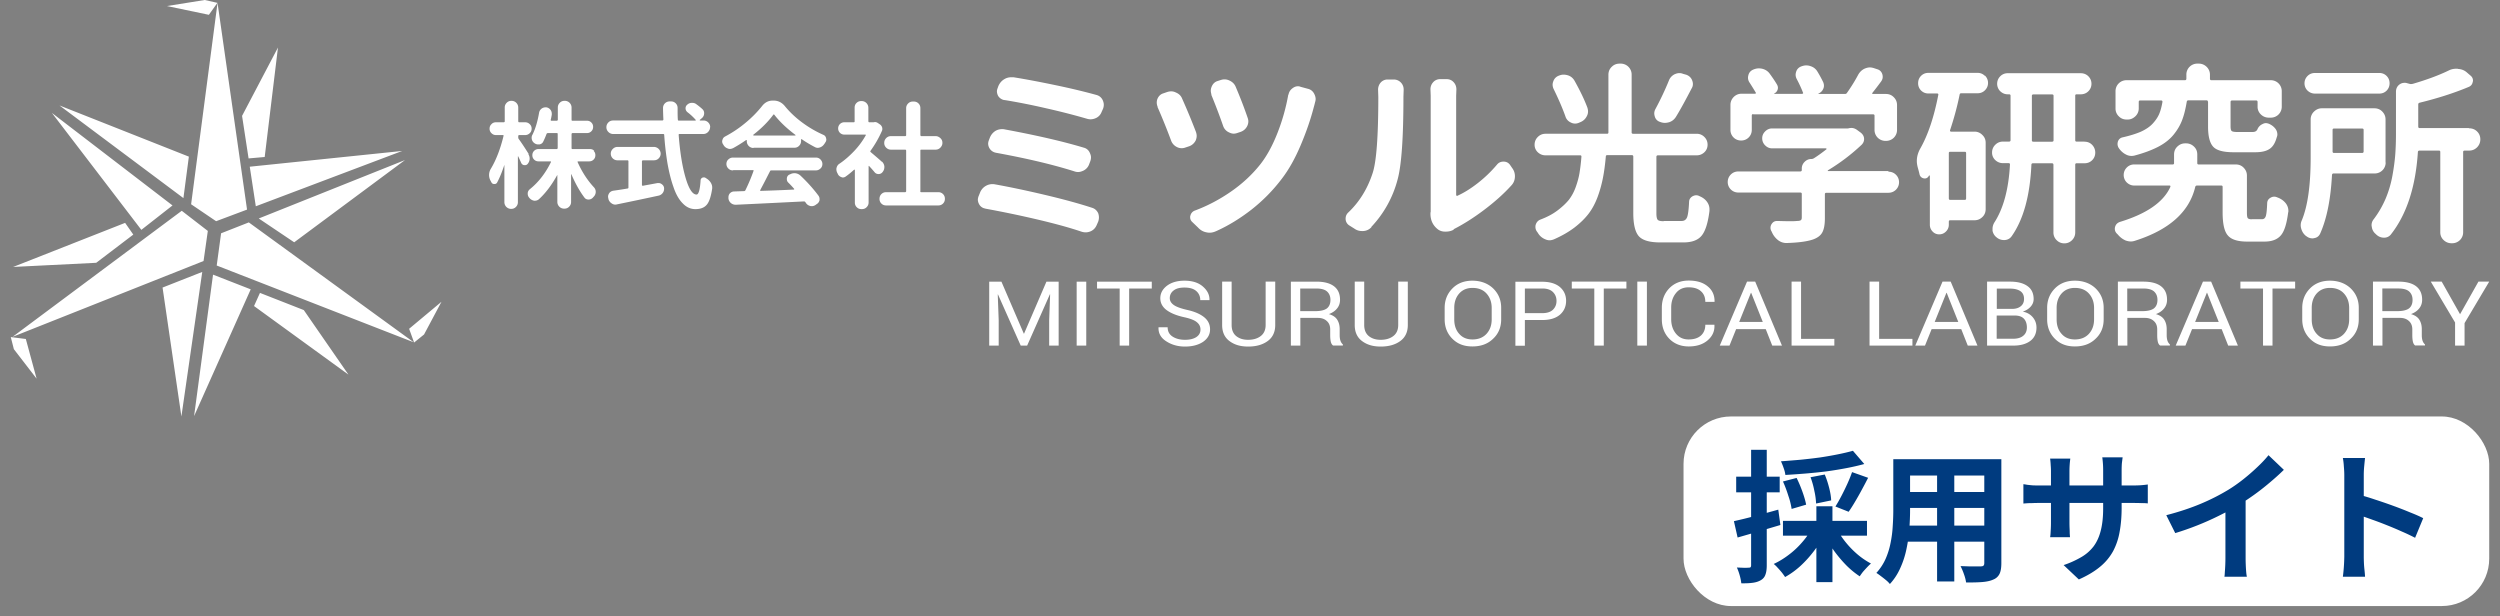
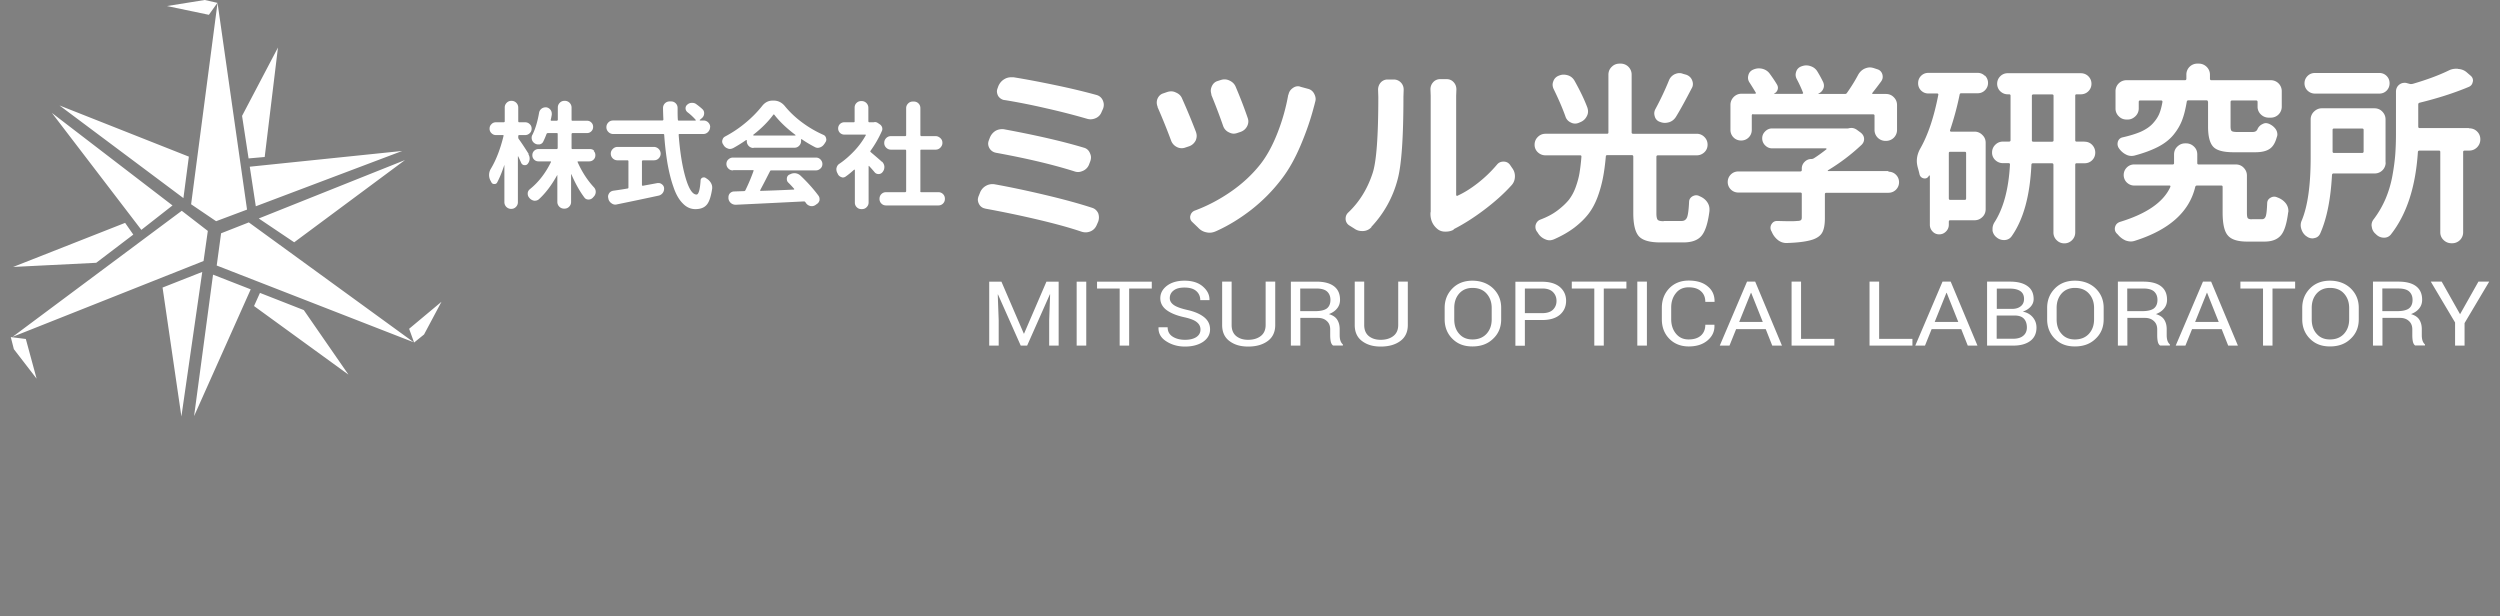
<svg xmlns="http://www.w3.org/2000/svg" width="211" height="52" fill="none">
  <rect width="100%" height="100%" fill="#808080" stroke="none" />
  <path d="M11.93 19.4L4.38 9.53l10.18 7.81-2.63 2.06zM1.06 28.43l16.12-6.4.36-2.54-2.2-1.7L1.06 28.43zm12.66-4.16l1.59 10.88 1.76-12.2-3.35 1.32zm-3.16-5.46l-9.45 3.72 7.01-.35 3.13-2.38-.69-.99zm-8.38 9.8l.91 3.35-1.92-2.49-.26-1.02 1.27.16zm32-15.1l-9.35 6.94-2.99-2.01 12.34-4.93zm-15.89 8.9l16.63 6.48L21 18.77l-2.34.92-.37 2.72zm-1.91 12.71l4.78-10.7-3.18-1.24-1.6 11.94zm9.26-8.95l3.77 5.45-7.97-5.79.5-1.11 3.7 1.45zm8.89 1.58l2.73-2.28-1.47 2.76-.84.68-.42-1.16zM5.02 8.9l10.46 7.82.46-3.5L5.02 8.9zM18.36.24l-2.23 17 2.11 1.43 2.61-.98L18.36.24zm2.72 13.83l12.87-1.33-12.36 4.67-.51-3.34zm-.1-.7l-.55-3.59 3.03-5.77-1.12 9.24-1.36.12zM17.63 1.25L14.09.51 17.28 0l1.07.24-.72 1.01zm26.96 11.76c.07.11.11.23.11.36v.06c-.01.15-.07.29-.17.41a.29.29 0 01-.23.1h-.06a.325.325 0 01-.25-.19c-.08-.18-.16-.37-.26-.56h-.01c-.01 0-.01 0-.01.02v3.86c0 .16-.06.29-.17.4-.11.11-.24.16-.4.16a.567.567 0 01-.57-.56v-3.16c-.19.58-.39 1.08-.61 1.49a.23.23 0 01-.22.13h-.04c-.11 0-.19-.06-.24-.17-.03-.05-.05-.1-.08-.15a1.006 1.006 0 01.05-.97c.45-.75.8-1.67 1.07-2.77v-.05a.076.076 0 00-.05-.02h-.59c-.15 0-.27-.05-.38-.16a.507.507 0 01-.16-.38c0-.15.05-.28.16-.38.1-.11.23-.16.38-.16h.67s.07-.02.07-.07V9.07c0-.16.06-.29.17-.4.11-.11.24-.16.4-.16a.567.567 0 01.57.56v1.18s.02.07.07.07h.51c.15 0 .28.05.39.16.11.1.16.23.16.38s-.05.28-.16.38c-.1.1-.23.16-.39.16h-.51s-.07.02-.07.07v.14s.01.09.04.12c.2.27.49.7.85 1.28m5.47-.28c.1.1.15.22.15.37s-.05.27-.15.37c-.1.1-.23.15-.37.15h-.94s-.03 0-.04.02c0 .02-.01.03 0 .04.37.83.83 1.54 1.38 2.13.1.11.15.24.15.38s-.05.28-.15.39c-.03.03-.05.05-.08.09-.1.11-.23.17-.37.17h-.02c-.13 0-.25-.05-.33-.16-.4-.53-.77-1.19-1.11-1.98h-.02v2.35c0 .16-.06.29-.17.4-.11.11-.24.16-.4.16h-.02a.567.567 0 01-.57-.56v-2.26s0-.01-.01-.01c0 0-.01 0-.01.01-.46.83-.97 1.51-1.54 2.03-.1.08-.21.12-.33.12h-.07a.685.685 0 01-.38-.21c-.01-.02-.03-.03-.04-.05a.49.49 0 01-.12-.32v-.06c.01-.14.08-.25.19-.34.72-.58 1.31-1.34 1.77-2.28v-.04c0-.02-.02-.02-.04-.02h-1.01c-.15 0-.27-.05-.37-.15-.1-.1-.15-.22-.15-.37s.05-.27.15-.37c.1-.1.23-.15.37-.15H47s.07-.03.07-.08v-1.19c0-.05-.02-.08-.07-.08h-.77s-.08.02-.1.07c-.09.24-.18.45-.28.65-.06.13-.17.21-.32.24h-.11c-.1 0-.2-.03-.29-.09a.552.552 0 01-.24-.32c-.01-.05-.02-.1-.02-.15 0-.09.02-.18.07-.26.24-.48.43-1.1.56-1.86a.547.547 0 01.52-.45h.1a.539.539 0 01.45.52v.11c-.03.15-.05.29-.09.42 0 .05.01.08.06.08h.47s.07-.03.07-.08V9.07c0-.16.06-.29.17-.4.11-.11.24-.16.4-.16h.02a.567.567 0 01.57.56v1.04c0 .05.02.08.07.08h1.24c.14 0 .26.05.36.15.1.1.15.22.15.37s-.05.27-.15.37c-.1.1-.22.15-.36.15h-1.24s-.07.03-.07.08v1.19c0 .05.02.08.07.08h1.48c.15 0 .27.05.37.15m9.77-1.99c0 .15-.06.28-.17.4-.11.11-.24.17-.4.17h-2.01c-.05 0-.07.02-.07.07.11 1.45.3 2.65.58 3.61.28.96.59 1.43.93 1.43.17 0 .29-.4.34-1.19 0-.11.06-.19.16-.24.04-.01.09-.02.12-.02.06 0 .11.02.17.06l.09.06c.15.1.26.22.34.36.06.11.1.23.1.35v.11c-.1.67-.25 1.13-.46 1.37-.21.25-.53.37-.96.37-.4 0-.76-.16-1.07-.49-.32-.32-.58-.78-.78-1.38-.21-.59-.37-1.25-.5-1.97-.12-.72-.22-1.53-.28-2.43 0-.04-.03-.07-.08-.07h-4.23a.56.56 0 01-.4-.17.544.544 0 01-.17-.4c0-.17.06-.3.17-.41.11-.11.24-.16.4-.16h4.17s.07-.03.07-.08c-.02-.44-.03-.77-.03-.98a.55.55 0 01.56-.55h.12c.15 0 .28.05.39.16.11.11.16.24.16.4v.11c0 .31 0 .6.02.87 0 .05.03.08.08.08h1.39s.03 0 .04-.02v-.04a4.76 4.76 0 00-.71-.66c-.1-.09-.15-.2-.15-.32s.05-.23.15-.31c.11-.1.24-.15.39-.15h.02c.14 0 .26.04.37.13.18.13.34.26.48.39.11.1.16.21.16.35 0 .17-.06.3-.18.41l-.19.16v.03c0 .01.01.02.02.02h.29c.15 0 .29.05.4.16.11.11.17.24.17.4l-.01.01zm-5.68 2.79s-.07.03-.07.08v2.01s.02.06.07.06c.42-.08.83-.15 1.24-.23h.1c.1 0 .18.03.27.1.11.08.18.19.19.33v.05a.589.589 0 01-.46.58c-.97.21-2.15.46-3.52.74-.04.01-.09.02-.13.02a.52.52 0 01-.31-.1.647.647 0 01-.27-.34l-.02-.1s-.02-.09-.02-.13c0-.1.03-.18.08-.27.08-.13.2-.2.34-.23.49-.07.9-.13 1.22-.19.05 0 .08-.03.08-.09v-2.21c0-.05-.03-.08-.08-.08h-.84a.55.55 0 01-.4-.16.544.544 0 01-.17-.4c0-.16.06-.29.17-.4.11-.11.24-.17.4-.17h3.07a.578.578 0 01.57.57c0 .15-.06.29-.17.4-.11.11-.24.16-.4.16h-.94zm9.35-1.04a.567.567 0 01-.57-.56v-.08s0-.02-.02-.03h-.04c-.34.24-.71.47-1.09.68-.09.04-.18.07-.27.07-.05 0-.11 0-.16-.03a.628.628 0 01-.36-.26c-.01-.02-.03-.04-.04-.07a.449.449 0 01-.1-.27c0-.03 0-.07.02-.11.03-.14.1-.24.23-.31a9.82 9.82 0 001.74-1.17 9.53 9.53 0 001.38-1.4c.24-.31.54-.46.89-.46h.09c.36 0 .67.15.92.44.43.53.93 1 1.5 1.42.57.42 1.16.76 1.77 1.03.12.05.2.14.23.28.01.04.02.08.02.12 0 .09-.03.17-.09.25-.03.05-.06.1-.1.15a.694.694 0 01-.53.3.56.56 0 01-.27-.08c-.38-.2-.74-.41-1.08-.65a.03.03 0 00-.04 0c-.01 0-.02.02-.02.03v.13c0 .16-.06.29-.17.4-.11.11-.24.16-.4.16h-3.45l.01.02zm-1.75 1.89c-.15 0-.27-.05-.38-.16-.1-.1-.16-.23-.16-.38s.05-.28.16-.38c.11-.1.23-.16.38-.16h7.02c.15 0 .27.05.38.16.1.11.16.23.16.38s-.05.28-.16.38c-.11.1-.23.16-.38.16H65.1c-.05 0-.09.02-.11.07-.2.39-.47.93-.83 1.6a.03.03 0 000 .04c0 .01.02.02.04.02.64-.02 1.57-.05 2.8-.11.01 0 .02 0 .03-.02v-.04c-.17-.19-.33-.37-.51-.54a.391.391 0 01-.11-.29v-.07c.02-.14.09-.24.21-.31h.03c.12-.07.25-.11.37-.11h.1c.17.02.32.09.44.2.59.56 1.09 1.12 1.5 1.67.07.09.11.19.11.3v.11c-.04.15-.12.26-.26.34l-.11.08c-.09.05-.18.08-.29.08-.04 0-.09 0-.14-.02a.59.59 0 01-.35-.25c-.01-.02-.03-.04-.05-.07a.138.138 0 00-.11-.06c-.84.04-2.75.14-5.74.28h-.04a.601.601 0 01-.6-.53v-.1c0-.12.04-.23.11-.32.1-.11.23-.17.37-.17l.84-.03c.05 0 .09-.03.11-.07.27-.55.5-1.1.69-1.64v-.04c0-.02-.02-.02-.04-.02H61.9l-.05.02zm1.73-2.99v.03c0 .01.01.02.02.02h3.52s.02 0 .02-.02v-.03c-.76-.57-1.35-1.14-1.79-1.71-.03-.03-.05-.03-.08 0-.43.58-.99 1.15-1.7 1.7m10.87 2.26c.11.11.18.24.2.4v.07c0 .13-.04.26-.12.37l-.03.04c-.08.11-.2.17-.34.17-.13 0-.25-.05-.33-.15-.15-.18-.31-.36-.47-.53-.01-.01-.02-.02-.03 0 0 0-.01.02-.01.03v3.05c0 .16-.06.29-.17.4-.11.11-.24.16-.4.16h-.03c-.16 0-.29-.05-.4-.16a.535.535 0 01-.16-.4v-2.74s0-.02-.02-.03h-.04c-.23.21-.46.4-.7.57-.08.06-.16.09-.24.09-.04 0-.09 0-.13-.03a.487.487 0 01-.31-.27c-.01-.03-.03-.06-.05-.1a.681.681 0 01-.07-.28c0-.04 0-.1.02-.15.04-.15.12-.26.25-.34.43-.29.84-.65 1.23-1.06.39-.41.72-.86.98-1.33a.03.03 0 000-.04c0-.01-.02-.02-.03-.02h-1.78a.514.514 0 01-.52-.52.514.514 0 01.52-.52h.79c.05 0 .08-.02.08-.07V9.09c0-.16.05-.29.16-.4.11-.11.24-.16.4-.16h.03a.567.567 0 01.57.56v1.16s.02.07.07.07h.39s.07-.02.1-.02c.08 0 .16.03.24.08l.16.11c.1.06.16.15.2.25.01.05.02.1.02.14 0 .06-.01.12-.04.18a9.26 9.26 0 01-.96 1.67c-.03.04-.02.07.02.11.26.22.58.49.95.82m3.23 2.48c0 .05.03.08.08.08h1.44c.16 0 .29.05.4.16.11.11.16.24.16.4 0 .16-.05.29-.16.4-.11.11-.24.16-.4.16h-4.4c-.16 0-.29-.05-.4-.16a.535.535 0 01-.16-.4c0-.16.05-.29.16-.4.11-.11.24-.16.4-.16h1.62s.07-.03.07-.08V12.7s-.02-.07-.07-.07h-1.22c-.16 0-.29-.06-.4-.17a.535.535 0 01-.16-.4c0-.16.05-.28.16-.4.11-.11.24-.17.4-.17h1.22s.07-.02.07-.07V9.13c0-.16.06-.29.17-.4.11-.11.24-.16.4-.16h.07c.16 0 .29.05.4.16.11.11.16.24.16.4v2.29s.03.07.08.07h1.21c.15 0 .28.06.4.17.12.11.17.24.17.4 0 .16-.06.28-.17.4-.11.11-.24.17-.4.17h-1.21c-.05 0-.08.02-.08.07v3.44h-.01zm5.48 1.46a.704.704 0 01-.52-.38.815.815 0 01-.1-.36c0-.08.02-.17.05-.27l.13-.32a1.128 1.128 0 011.27-.71c1.28.23 2.7.53 4.26.9 1.56.37 2.87.73 3.94 1.08.23.07.4.23.51.46.04.12.06.23.06.35 0 .12-.02.23-.06.35l-.14.32c-.11.24-.28.41-.52.51-.13.05-.26.08-.4.08-.12 0-.23-.02-.33-.05-1.03-.35-2.31-.7-3.85-1.06-1.54-.36-2.97-.65-4.28-.89m.88-4.72a.794.794 0 01-.54-.38.787.787 0 01-.11-.38c0-.09.02-.19.06-.29l.08-.21c.1-.25.26-.45.49-.59.18-.1.36-.14.55-.14.06 0 .13 0 .21.02 2.64.49 4.87 1 6.67 1.54.24.06.42.21.52.44.06.13.1.25.1.38 0 .11-.02.22-.06.33l-.11.29a.96.96 0 01-.51.52c-.14.06-.27.1-.41.1-.11 0-.21-.02-.32-.06-1.84-.58-4.05-1.1-6.63-1.57m.74-4.44a.78.78 0 01-.54-.36.893.893 0 01-.1-.36c0-.1.02-.19.06-.29l.06-.17c.11-.25.27-.45.51-.59.18-.11.38-.16.59-.16h.17c1.07.17 2.27.4 3.61.68 1.34.28 2.48.56 3.42.82.24.07.42.23.52.46.05.12.08.24.08.36 0 .11-.02.22-.06.33l-.13.29a.9.9 0 01-.51.52c-.14.06-.28.09-.43.09-.09 0-.2-.02-.3-.05-.93-.27-2.06-.57-3.39-.87-1.33-.31-2.53-.54-3.58-.71m12.95.58a.89.89 0 01-.08-.35c0-.12.02-.23.06-.33.1-.23.26-.39.49-.46l.32-.11c.12-.04.23-.06.35-.06.13 0 .26.03.4.1.24.1.42.26.52.51.42.94.81 1.88 1.17 2.82.04.12.06.23.06.33 0 .13-.03.25-.08.38-.12.23-.3.4-.54.49l-.33.11a.876.876 0 01-.72-.04.98.98 0 01-.48-.52c-.37-1-.76-1.96-1.16-2.87m11.06-1.03c.04-.24.17-.43.38-.57.14-.1.28-.14.43-.14.07 0 .15.02.22.05l.63.17c.23.06.41.21.52.44.07.14.11.28.11.43 0 .08-.02.17-.05.27-.03.13-.06.25-.1.38-.27 1.05-.64 2.12-1.11 3.23-.47 1.11-1 2.07-1.62 2.87-.73.96-1.57 1.81-2.52 2.56-.95.74-1.95 1.36-3 1.83-.18.08-.36.13-.54.13-.1 0-.19-.01-.27-.03-.27-.05-.51-.18-.71-.4l-.51-.49a.507.507 0 01-.16-.38c0-.05 0-.1.02-.14a.59.59 0 01.38-.43c1.05-.39 2.06-.92 3.03-1.59.97-.67 1.8-1.44 2.49-2.31.55-.7 1.03-1.58 1.45-2.65.42-1.07.72-2.15.91-3.23m-6.48-.01c-.04-.12-.06-.23-.06-.33 0-.12.03-.23.08-.35.1-.23.26-.39.49-.46l.25-.08c.12-.04.23-.06.33-.06.15 0 .29.03.43.1.24.11.42.28.52.52.37.87.71 1.74 1.01 2.62.04.11.06.21.06.3 0 .14-.03.27-.1.41-.12.23-.3.39-.55.48l-.27.09c-.11.04-.21.06-.32.06-.13 0-.26-.04-.4-.11a.91.91 0 01-.48-.52c-.32-.92-.66-1.81-1.01-2.66m13.52 11.18a.99.99 0 01-.7.33h-.1c-.24 0-.46-.07-.65-.21l-.43-.27a.66.66 0 01-.3-.57c0-.21.08-.39.25-.54.92-.88 1.6-1.98 2.03-3.3.32-.96.48-3.1.48-6.42l-.02-.62c0-.22.07-.42.21-.59a.77.77 0 01.6-.27h.51c.24 0 .45.09.62.27.15.17.22.36.22.59l-.02.6c0 3.43-.16 5.76-.49 6.97a9.191 9.191 0 01-2.22 4.01m6.96.23c-.21.12-.44.17-.7.17h-.03c-.26 0-.49-.08-.67-.24-.38-.32-.57-.74-.57-1.27 0-.05 0-.11.02-.16v-9.8l-.02-.54c0-.22.07-.42.22-.59a.77.77 0 01.6-.27h.55c.24 0 .44.09.6.27.15.17.22.37.22.6l-.02.54v8.37s.01.04.04.06c.03.02.05.02.07 0 .56-.25 1.13-.61 1.72-1.07.59-.46 1.13-.98 1.62-1.56.14-.17.32-.25.54-.25h.02c.23 0 .41.1.54.28l.17.25c.16.21.24.44.24.7 0 .31-.1.57-.3.78-.65.72-1.43 1.41-2.32 2.08-.89.67-1.75 1.21-2.56 1.62m17.74-.7h1.51c.22 0 .37-.1.46-.31.08-.21.14-.65.17-1.32.01-.2.11-.35.3-.46.1-.05.2-.08.3-.08.08 0 .17.02.25.06l.06.03c.26.11.47.27.62.49.13.19.19.39.19.6v.14c-.13 1.03-.35 1.72-.67 2.1-.32.38-.83.56-1.54.56h-1.93c-.9 0-1.5-.17-1.82-.52-.31-.35-.47-1-.47-1.95v-4.77c0-.08-.04-.13-.13-.13h-2.06c-.08 0-.13.04-.13.13-.06.68-.14 1.27-.24 1.78-.1.51-.24 1.04-.44 1.59-.2.54-.45 1.02-.76 1.43-.31.41-.71.8-1.2 1.18-.5.38-1.08.71-1.74 1-.13.05-.25.08-.36.08-.13 0-.25-.03-.36-.08-.25-.1-.45-.26-.6-.49-.03-.05-.07-.11-.11-.16a.67.67 0 01-.13-.38c0-.06 0-.13.02-.19.06-.21.19-.36.38-.44.56-.21 1.04-.46 1.44-.76.4-.3.72-.6.97-.9.24-.31.44-.67.59-1.09.15-.42.26-.82.32-1.19s.12-.82.16-1.36c.01-.08-.02-.13-.1-.13h-2.93c-.25 0-.47-.09-.65-.26a.854.854 0 01-.27-.64c0-.25.09-.47.27-.65.18-.18.4-.27.65-.27h5.2c.07 0 .11-.04.11-.11V6.31c0-.26.09-.49.28-.67.18-.18.4-.27.66-.27h.08a.92.92 0 01.94.94v4.87c0 .07.04.11.13.11h5.36c.25 0 .47.09.65.27.18.18.27.4.27.65s-.09.47-.27.64c-.18.17-.4.26-.65.26h-3.27c-.08 0-.13.04-.13.13V18c0 .29.04.47.11.55.07.08.24.12.51.12m-6.45-9.6c.04.12.06.23.06.33 0 .14-.03.27-.1.4-.12.24-.3.41-.55.51l-.14.06c-.1.04-.2.06-.3.06a.74.74 0 01-.36-.09.819.819 0 01-.46-.52c-.25-.7-.58-1.46-.98-2.28a.897.897 0 01-.1-.38c0-.1.02-.2.06-.3.08-.23.24-.39.48-.48.13-.05.25-.08.38-.08s.25.02.38.06c.25.08.44.25.57.49.45.81.81 1.55 1.06 2.22zm6.88-2.26c.09-.24.25-.42.48-.54.14-.06.27-.1.41-.1.11 0 .21.02.3.06l.29.08c.23.09.4.24.49.48.04.1.06.2.06.3 0 .13-.03.25-.1.36-.52 1-.96 1.81-1.33 2.41-.14.22-.33.38-.59.46-.12.03-.23.05-.35.05-.14 0-.27-.03-.4-.08a.648.648 0 01-.44-.44.972.972 0 01-.05-.27c0-.13.03-.25.1-.38.42-.78.8-1.58 1.13-2.39zm18.53 7.68c.25 0 .47.09.64.26.17.17.26.39.26.63s-.09.46-.26.63c-.17.17-.39.26-.64.26h-5.23c-.08 0-.13.04-.13.11v2.04c0 .52-.07.91-.21 1.18-.14.27-.4.47-.79.61-.49.17-1.23.27-2.22.3h-.03c-.25 0-.49-.08-.7-.24a1.72 1.72 0 01-.51-.65c-.02-.05-.05-.11-.08-.16a.572.572 0 01.05-.56c.11-.17.26-.25.46-.25h.02c.39.01.72.02 1 .02s.48 0 .63-.02c.17 0 .28-.02.34-.06.06-.04.09-.11.09-.23v-2c0-.07-.04-.11-.13-.11h-5.22c-.25 0-.47-.09-.64-.26a.877.877 0 01-.26-.63c0-.24.09-.46.26-.63.17-.17.39-.26.64-.26h5.22c.08 0 .13-.04.13-.11v-.13c0-.22.08-.41.24-.57.16-.16.35-.24.57-.24.07 0 .14-.02.21-.06.38-.24.73-.5 1.06-.76.01-.01.01-.03 0-.05 0-.02-.02-.03-.04-.03h-4.55c-.22 0-.41-.08-.58-.25a.816.816 0 01-.25-.59c0-.23.08-.42.25-.59.16-.16.36-.25.58-.25h6.4s.06 0 .09-.02c.07-.01.14-.02.21-.02.17 0 .33.06.48.17l.3.22c.19.15.29.33.29.55 0 .18-.07.34-.21.48-.87.82-1.82 1.54-2.85 2.16-.01.01-.01.02 0 .04 0 .02.01.02.02.02h5.09v.05zm-11.4-4.86c-.08 0-.13.04-.13.11v1.22c0 .25-.09.47-.26.64-.17.17-.39.26-.64.26s-.47-.09-.64-.26a.883.883 0 01-.26-.64V8.85c0-.25.09-.47.27-.66.18-.18.4-.28.67-.28h1.14s.05-.01.06-.03c.01-.02.01-.04 0-.06-.15-.25-.32-.53-.52-.84a.712.712 0 01-.11-.62c.05-.22.18-.38.4-.48.16-.07.32-.11.49-.11.08 0 .17.01.27.03.26.06.48.2.63.4.25.34.46.65.63.94.08.14.1.28.05.43-.05.15-.15.26-.3.33 0 .01 0 .02.02.02h2.35s.06-.01.07-.03c.02-.02.02-.05 0-.08-.13-.34-.3-.71-.52-1.13a.815.815 0 01-.1-.36c0-.09.02-.19.05-.28.07-.21.22-.36.44-.44.14-.05.27-.08.4-.08s.25.02.36.06c.26.08.46.24.59.46.19.31.35.61.49.9.04.1.06.19.06.29 0 .1-.02.19-.06.27-.08.19-.22.32-.41.4v.03h2.25c.07 0 .13-.03.17-.1.36-.51.67-1.01.94-1.52.13-.23.31-.41.55-.52.15-.06.29-.1.43-.1.11 0 .21.02.32.05l.3.1c.22.06.37.21.44.43.02.07.03.15.03.22 0 .13-.04.25-.13.38-.25.34-.5.67-.75.98-.02.01-.02.03 0 .05.02.02.03.03.06.03h1.09c.26 0 .49.09.67.28.18.18.27.4.27.66v2.08a.92.92 0 01-.94.94h-.02a.92.92 0 01-.94-.94V9.76c0-.07-.04-.11-.13-.11h-10.11l.01-.02zm19.55-3.25c.17.17.26.38.26.62s-.09.45-.26.62c-.17.17-.38.25-.61.25h-1.39c-.08 0-.13.04-.14.13-.21 1.03-.48 2.02-.81 3 0 .03 0 .06.02.08.02.02.04.03.07.03h1.98a.9.9 0 01.66.28c.19.18.28.4.28.66v5.6c0 .26-.09.49-.28.67-.19.18-.4.27-.66.27h-2.06c-.07 0-.11.04-.11.13v.25c0 .22-.08.41-.24.57-.16.16-.35.24-.57.24-.22 0-.41-.08-.56-.24a.81.81 0 01-.23-.57v-4.12s-.01-.03-.03-.04c-.02 0-.04 0-.05.02-.01.02-.02.03-.03.06-.11.15-.25.2-.42.16a.441.441 0 01-.34-.33 9.53 9.53 0 00-.13-.51c-.06-.21-.1-.42-.1-.62 0-.36.1-.71.29-1.05.66-1.16 1.16-2.67 1.52-4.52.02-.08-.01-.13-.1-.13h-.73c-.24 0-.45-.08-.62-.25a.845.845 0 01-.25-.62c0-.24.08-.45.25-.62.17-.17.38-.25.62-.25h4.15c.23 0 .44.08.61.25m-1.69 10.47c.07 0 .11-.04.11-.13v-3.82c0-.07-.04-.11-.11-.11h-1.24c-.07 0-.11.04-.11.11v3.82c0 .08.04.13.11.13h1.24zm10.11-4.91c.25 0 .47.09.64.27.17.18.26.4.26.65s-.09.47-.26.64c-.17.17-.39.26-.64.26h-.68c-.07 0-.11.04-.11.13v5.71c0 .25-.09.47-.27.65-.18.18-.4.27-.65.27s-.47-.09-.65-.27a.891.891 0 01-.27-.65v-5.71c0-.08-.04-.13-.13-.13h-1.6c-.08 0-.13.04-.13.13-.12 2.6-.67 4.61-1.66 6.02-.14.2-.33.31-.59.33h-.06c-.23 0-.44-.07-.62-.22a.91.91 0 01-.35-.57v-.16c0-.18.05-.35.14-.51.77-1.18 1.22-2.82 1.33-4.9.01-.08-.03-.13-.11-.13h-.48c-.25 0-.47-.09-.65-.26a.854.854 0 01-.27-.64c0-.25.09-.47.27-.65.18-.18.4-.27.65-.27h.51c.08 0 .13-.04.13-.11V8.07c0-.07-.04-.11-.13-.11h-.11c-.24 0-.45-.09-.63-.26a.877.877 0 01-.26-.63c0-.24.09-.46.26-.63a.86.86 0 01.63-.26h6.17c.25 0 .47.09.64.26.17.17.26.39.26.63s-.09.46-.26.63c-.17.17-.39.26-.64.26h-.36c-.07 0-.11.04-.11.11v3.77c0 .07.04.11.11.11h.68v.01zm-4.45-.11c0 .07.04.11.13.11h1.57c.08 0 .13-.04.13-.11V8.08c0-.07-.04-.11-.13-.11h-1.57c-.08 0-.13.04-.13.11v3.77zm18.54 6.65h.89c.15 0 .25-.08.31-.25.06-.17.1-.54.12-1.11.01-.21.11-.36.3-.46a.573.573 0 01.55-.02c.04.01.08.03.13.05.25.11.46.27.62.49.13.19.19.39.19.6 0 .04 0 .09-.02.14-.12.94-.32 1.59-.62 1.93-.3.35-.76.52-1.38.52h-1.46c-.79 0-1.34-.17-1.63-.52-.3-.34-.44-.99-.44-1.94v-2.16c0-.07-.04-.11-.11-.11h-2.06c-.07 0-.12.04-.14.11-.5 2.11-2.19 3.63-5.09 4.55-.12.04-.23.06-.35.06-.14 0-.28-.03-.43-.08-.25-.11-.47-.27-.65-.49l-.13-.13a.561.561 0 01-.11-.55c.06-.2.2-.33.4-.4 2.26-.69 3.68-1.67 4.26-2.96.01-.03 0-.06 0-.08a.09.09 0 00-.07-.03h-2.98c-.24 0-.45-.09-.63-.26a.877.877 0 01-.26-.63c0-.24.09-.46.26-.63a.86.86 0 01.63-.26h3.25c.07 0 .11-.04.11-.11v-.73c0-.26.09-.49.28-.67.19-.18.4-.27.66-.27h.08c.25 0 .47.09.66.27.19.18.28.4.28.67v.73c0 .07.04.11.11.11h3.14c.26 0 .49.09.67.28.18.19.27.4.27.66v3.11c0 .25.02.41.07.48.05.06.16.1.34.1m-3.7-9.91c0-.08-.04-.13-.11-.13h-1.55c-.07 0-.12.04-.13.13-.1.59-.22 1.1-.39 1.54-.16.43-.41.85-.73 1.24s-.75.73-1.29 1.01-1.21.53-2 .74c-.08.02-.17.03-.25.03-.17 0-.33-.04-.49-.13-.23-.12-.43-.3-.59-.54a.664.664 0 01-.1-.32c0-.07.01-.15.03-.22.07-.2.21-.32.41-.36.61-.14 1.13-.3 1.54-.48.41-.19.74-.41.98-.67.24-.26.43-.53.55-.81.12-.28.21-.62.28-1.02.01-.08-.03-.13-.11-.13h-1.78c-.07 0-.11.04-.11.13v.54a.9.9 0 01-.28.66c-.19.18-.4.28-.66.28h-.08c-.26 0-.49-.09-.67-.28a.898.898 0 01-.27-.66V7.71a.92.92 0 01.94-.94h4.91c.08 0 .13-.04.13-.13v-.33a.92.92 0 01.94-.94h.11c.25 0 .47.09.66.27.18.18.28.4.28.67v.33c0 .08.04.13.11.13h5.01a.92.92 0 01.94.94v1.28a.92.92 0 01-.94.94h-.16a.93.93 0 01-.66-.27.876.876 0 01-.28-.67v-.38c0-.08-.04-.13-.11-.13h-2.04c-.08 0-.13.04-.13.13v2.04c0 .22.03.36.1.41.06.05.22.08.46.08h1.3c.2 0 .33-.07.4-.21.08-.2.22-.35.4-.44.11-.06.21-.1.32-.1.07 0 .15.02.24.05.24.1.44.25.59.46.1.15.14.3.14.46 0 .07-.02.15-.05.22-.13.48-.33.81-.61.99-.28.19-.68.28-1.21.28h-1.82c-.86 0-1.43-.15-1.72-.46-.29-.31-.44-.87-.44-1.7V8.6h-.01zm15 5.1a.92.92 0 01-.94.94h-3.46c-.07 0-.12.04-.13.13-.11 2.05-.44 3.7-1 4.95-.1.21-.26.34-.51.38a.59.59 0 01-.14.02.81.81 0 01-.49-.17.219.219 0 00-.05-.03c-.2-.16-.33-.36-.4-.6a.976.976 0 01.05-.74c.5-1.22.74-2.98.74-5.31v-3.19a.9.9 0 01.28-.66c.19-.18.4-.28.66-.28h4.44c.26 0 .49.09.67.28.18.19.27.4.27.66v3.65l.01-.03zm-.54-7.54c.24 0 .45.08.62.25.17.17.25.38.25.62s-.08.45-.25.62c-.17.17-.38.25-.62.25h-5.42c-.24 0-.45-.08-.63-.25a.854.854 0 01-.26-.62c0-.24.09-.45.26-.62.17-.17.38-.25.63-.25h5.42zm-1.32 4.8c0-.07-.04-.11-.13-.11h-2.38c-.07 0-.11.04-.11.11v1.82c0 .08.04.13.11.13h2.38c.08 0 .13-.04.13-.13v-1.82zm8.91-.13c.26 0 .49.09.67.27.18.18.27.4.27.66s-.09.48-.27.67c-.18.18-.4.28-.67.28h-.38c-.08 0-.13.04-.13.11v6.77a.92.92 0 01-.94.94h-.05a.93.93 0 01-.66-.27.876.876 0 01-.28-.67v-6.77c0-.07-.04-.11-.11-.11h-1.65c-.07 0-.12.04-.13.11-.19 2.96-.95 5.28-2.28 6.97a.71.71 0 01-.57.27h-.02c-.24 0-.46-.09-.65-.27l-.05-.05a.897.897 0 01-.32-.6.507.507 0 01-.02-.13c0-.19.06-.36.19-.52.4-.53.73-1.1 1-1.73.26-.62.45-1.27.57-1.93.12-.66.2-1.26.24-1.79.04-.53.06-1.12.06-1.77V7.74c0-.24.09-.44.27-.59.14-.11.29-.16.46-.16.05 0 .11 0 .17.02l.3.08c.08.01.16 0 .24-.02 1.16-.34 2.17-.71 3.03-1.13.2-.1.41-.14.63-.14.05 0 .11 0 .16.02.29.02.53.12.73.3l.29.25c.15.12.22.26.22.44 0 .03 0 .06-.02.09-.03.21-.15.36-.35.44-1.22.51-2.59.95-4.14 1.33-.07.02-.11.07-.11.14v1.87c0 .08.04.13.11.13h4.15l.04.02zM84.52 23.77l1.89 4.39h.02l1.89-4.39h1.03v5.4h-.8v-2.13l.08-2.2h-.02l-1.92 4.33h-.54l-1.92-4.32h-.02l.08 2.19v2.13h-.8v-5.4h1.03zm7.16 0h-.81v5.4h.81v-5.4zm5.53.58H95.3v4.82h-.8v-4.82h-1.91v-.58h4.62v.58zm4.11 3.46c0-.25-.1-.45-.31-.62-.2-.17-.57-.31-1.08-.42-.63-.14-1.12-.34-1.47-.6-.35-.26-.53-.6-.53-1 0-.42.19-.77.57-1.06.38-.28.87-.42 1.47-.42.65 0 1.17.16 1.55.49.38.33.57.7.56 1.13v.02h-.78a.96.96 0 00-.34-.77c-.23-.2-.56-.29-.99-.29-.4 0-.71.08-.92.25-.21.16-.32.38-.32.64 0 .24.12.43.35.59.23.16.61.29 1.13.41.63.14 1.1.35 1.43.62.33.27.49.61.49 1.02 0 .43-.2.78-.59 1.05-.39.26-.9.4-1.53.4-.59 0-1.12-.15-1.57-.44-.46-.29-.68-.68-.66-1.17v-.02h.77c0 .35.14.61.42.79.28.18.63.27 1.04.27.41 0 .73-.08.96-.23.24-.16.35-.37.35-.63m6.31-4.05v3.66c0 .59-.21 1.04-.63 1.35-.42.31-.97.47-1.65.47-.68 0-1.18-.16-1.59-.47-.41-.31-.61-.76-.61-1.35v-3.66h.8v3.66c0 .41.13.72.38.93.26.21.59.32 1.01.32.44 0 .8-.11 1.07-.32.27-.21.41-.52.41-.93v-3.66h.81zm2.12 3.06v2.34h-.8v-5.4h2.15c.65 0 1.15.13 1.49.39.34.26.51.64.51 1.14 0 .28-.08.52-.24.72-.16.21-.39.37-.7.49.33.1.56.25.7.47.14.22.21.48.21.8v.51c0 .17.02.32.06.45.04.13.11.24.21.33v.09h-.83c-.11-.08-.17-.21-.2-.37s-.04-.33-.04-.5v-.49c0-.29-.09-.53-.28-.7-.19-.18-.44-.27-.75-.27h-1.49zm0-.57h1.26c.45 0 .78-.08.98-.23.2-.16.3-.4.3-.72 0-.3-.1-.54-.29-.71-.19-.17-.5-.25-.91-.25h-1.35v1.91h.01zm9.07-2.49v3.66c0 .59-.21 1.04-.63 1.35-.42.31-.97.47-1.65.47-.68 0-1.18-.16-1.59-.47-.41-.31-.61-.76-.61-1.35v-3.66h.8v3.66c0 .41.13.72.38.93.26.21.59.32 1.01.32.44 0 .8-.11 1.07-.32.27-.21.41-.52.41-.93v-3.66h.81zm7.88 3.18c0 .66-.22 1.21-.68 1.64-.45.44-1.03.65-1.75.65s-1.26-.22-1.69-.65c-.43-.43-.65-.98-.65-1.64v-.96c0-.66.22-1.2.65-1.64.43-.44 1-.66 1.69-.66s1.3.22 1.75.65c.45.44.68.98.68 1.64v.97zm-.8-.96c0-.49-.15-.9-.44-1.22-.29-.32-.69-.47-1.18-.47-.47 0-.84.16-1.12.47-.28.32-.42.72-.42 1.22v.97c0 .5.14.91.42 1.22.28.32.65.47 1.12.47.5 0 .89-.16 1.18-.47.29-.32.44-.72.44-1.23v-.97.01zm2.8 1.02v2.17h-.8v-5.4h2.27c.63 0 1.13.15 1.48.44.35.3.53.69.53 1.17s-.18.88-.53 1.18c-.35.29-.84.44-1.48.44h-1.47zm0-.58h1.47c.4 0 .7-.1.9-.29.2-.2.3-.44.3-.74s-.1-.55-.3-.75c-.2-.2-.5-.3-.9-.3h-1.47v2.08zm8.57-2.08h-1.91v4.82h-.8v-4.82h-1.9v-.58h4.61v.58zm1.73-.58h-.81v5.4h.81v-5.4zm5.7 3.67v.02c.02.51-.18.93-.58 1.27-.4.34-.93.51-1.59.51s-1.22-.22-1.64-.65c-.42-.43-.63-.98-.63-1.65v-.96c0-.66.21-1.21.63-1.65.42-.43.97-.65 1.64-.65.67 0 1.21.16 1.6.49.4.32.59.76.58 1.29v.02h-.78c0-.38-.12-.68-.37-.9-.24-.22-.59-.33-1.04-.33-.45 0-.81.16-1.07.49-.27.33-.4.74-.4 1.22v.97c0 .49.13.9.4 1.23.27.33.62.49 1.07.49.45 0 .79-.11 1.04-.33.24-.22.37-.52.37-.91h.77v.03zm4.32.34h-2.49l-.56 1.39h-.82l2.3-5.4h.69l2.26 5.4h-.82l-.55-1.39h-.01zm-2.24-.61h2l-.98-2.46h-.02l-.99 2.46h-.01zm5.23 1.43h2.81v.57h-3.61v-5.4h.8v4.83zm6.59 0h2.81v.57h-3.62v-5.4h.81v4.83zm6.92-.82h-2.49l-.56 1.39h-.82l2.3-5.4h.69l2.26 5.4h-.82l-.55-1.39h-.01zm-2.24-.61h2l-.98-2.46h-.02l-.99 2.46h-.01zm4.43 2v-5.4h1.94c.62 0 1.11.12 1.46.37.35.24.53.61.53 1.1 0 .24-.08.45-.25.64-.17.19-.39.33-.67.42.36.07.64.23.85.48.21.25.31.54.31.87 0 .49-.18.87-.53 1.13-.35.26-.83.39-1.43.39h-2.21zm.81-3.1h1.3c.3 0 .54-.07.73-.22.19-.15.28-.36.28-.62 0-.29-.1-.51-.3-.65-.2-.14-.49-.22-.87-.22h-1.13v1.72l-.01-.01zm0 .57v1.95h1.39c.36 0 .65-.08.85-.25.2-.16.31-.4.31-.7 0-.3-.08-.56-.25-.74-.17-.18-.43-.27-.78-.27h-1.51l-.01.01zm9.03.31c0 .66-.22 1.21-.68 1.64-.45.44-1.03.65-1.75.65s-1.26-.22-1.69-.65c-.43-.43-.65-.98-.65-1.64v-.96c0-.66.22-1.2.65-1.64.43-.44 1-.66 1.69-.66s1.3.22 1.75.65c.45.44.68.98.68 1.64v.97zm-.81-.96c0-.49-.15-.9-.44-1.22-.29-.32-.69-.47-1.18-.47-.47 0-.84.16-1.12.47-.28.32-.42.72-.42 1.22v.97c0 .5.14.91.42 1.22.28.32.65.47 1.12.47.5 0 .89-.16 1.18-.47.29-.32.44-.72.44-1.23v-.97.01zm2.81.84v2.34h-.8v-5.4h2.15c.65 0 1.15.13 1.49.39.34.26.51.64.51 1.14 0 .28-.08.52-.24.72-.16.21-.39.37-.7.49.33.1.56.25.7.47.14.22.21.48.21.8v.51c0 .17.02.32.06.45.04.13.11.24.21.33v.09h-.83c-.11-.08-.17-.21-.2-.37s-.04-.33-.04-.5v-.49c0-.29-.09-.53-.28-.7-.19-.18-.44-.27-.75-.27h-1.49zm0-.57h1.26c.45 0 .78-.08.98-.23.2-.16.3-.4.3-.72 0-.3-.1-.54-.29-.71-.19-.17-.5-.25-.91-.25h-1.35v1.91h.01zm7.95 1.52h-2.49l-.56 1.39h-.82l2.3-5.4h.69l2.26 5.4h-.82l-.55-1.39h-.01zm-2.24-.61h2l-.98-2.46h-.02l-.99 2.46h-.01zm8.45-2.82h-1.91v4.82h-.8v-4.82h-1.91v-.58h4.62v.58zm5.37 2.6c0 .66-.22 1.21-.68 1.64-.45.44-1.03.65-1.75.65s-1.26-.22-1.69-.65c-.43-.43-.65-.98-.65-1.64v-.96c0-.66.22-1.2.65-1.64.43-.44 1-.66 1.69-.66s1.3.22 1.75.65c.45.44.68.98.68 1.64v.97zm-.81-.96c0-.49-.15-.9-.44-1.22-.29-.32-.69-.47-1.18-.47-.47 0-.84.16-1.12.47-.28.32-.42.72-.42 1.22v.97c0 .5.14.91.42 1.22.28.32.65.47 1.12.47.5 0 .89-.16 1.18-.47.29-.32.44-.72.44-1.23v-.97.01zm2.81.84v2.34h-.8v-5.4h2.15c.65 0 1.15.13 1.49.39.34.26.51.64.51 1.14 0 .28-.08.52-.24.72-.16.21-.39.37-.7.49.33.1.56.25.7.47.14.22.21.48.21.8v.51c0 .17.02.32.06.45.04.13.11.24.21.33v.09h-.83c-.11-.08-.17-.21-.2-.37s-.04-.33-.04-.5v-.49c0-.29-.09-.53-.28-.7-.19-.18-.44-.27-.75-.27h-1.49zm0-.57h1.26c.45 0 .78-.08.98-.23.2-.16.3-.4.3-.72 0-.3-.1-.54-.29-.71-.19-.17-.5-.25-.91-.25h-1.35v1.91h.01zm6.55.26l1.55-2.75h.91l-2.08 3.5v1.9h-.8v-1.95l-2.05-3.45h.92l1.55 2.75z" fill="#fff" />
-   <rect x="142.09" y="35.15" width="68" height="16" rx="4" fill="#fff" />
-   <path d="M156.386 38.046l.96 1.116c-.464.128-.968.244-1.512.348-.544.104-1.108.196-1.692.276-.584.072-1.168.132-1.752.18a70.92 70.92 0 01-1.704.12 2.508 2.508 0 00-.144-.576 5.766 5.766 0 00-.228-.576c.544-.04 1.092-.084 1.644-.132.56-.056 1.108-.12 1.644-.192.536-.08 1.04-.168 1.512-.264.48-.096.904-.196 1.272-.3zm-5.904 2.592l1.152-.3c.176.352.34.74.492 1.164.152.424.256.788.312 1.092l-1.224.36a6.133 6.133 0 00-.276-1.104c-.136-.44-.288-.844-.456-1.212zm2.328-.36l1.2-.228c.144.344.268.72.372 1.128.104.408.16.76.168 1.056l-1.272.264a6.064 6.064 0 00-.144-1.056 7.065 7.065 0 00-.324-1.164zm3.504-.432l1.356.48c-.176.344-.36.692-.552 1.044-.184.344-.372.676-.564.996-.184.312-.36.588-.528.828l-1.116-.444c.16-.256.328-.552.504-.888.176-.336.344-.68.504-1.032.16-.352.292-.68.396-.984zm-5.832 4.116h7.092v1.248h-7.092v-1.248zm2.82-1.236h1.356v6.408h-1.356v-6.408zm-.432 1.956l1.116.384c-.24.496-.536.976-.888 1.44a9.482 9.482 0 01-1.14 1.26 6.973 6.973 0 01-1.296.936 5.37 5.37 0 00-.276-.384 8.207 8.207 0 00-.348-.396 2.476 2.476 0 00-.336-.324c.432-.2.848-.452 1.248-.756a7.047 7.047 0 001.104-1.02c.336-.376.608-.756.816-1.14zm2.208.048c.2.368.448.732.744 1.092.296.36.624.692.984.996a6.37 6.37 0 001.104.744c-.096.08-.208.188-.336.324-.12.128-.236.256-.348.384-.104.136-.192.26-.264.372a7.139 7.139 0 01-1.14-.936 10.975 10.975 0 01-1.032-1.224c-.312-.448-.58-.904-.804-1.368l1.092-.384zm-8.736-.744a39.45 39.45 0 001.716-.42c.672-.176 1.348-.36 2.028-.552l.18 1.296c-.616.184-1.24.368-1.872.552-.624.184-1.204.352-1.74.504l-.312-1.38zm.192-3.756h3.672v1.32h-3.672v-1.32zm1.26-2.268h1.32v9.744c0 .328-.036.588-.108.78a.829.829 0 01-.372.468c-.176.112-.4.188-.672.228-.264.04-.596.056-.996.048a3.97 3.97 0 00-.132-.66 4.63 4.63 0 00-.24-.672l.612.024c.192 0 .324-.004.396-.012.072 0 .12-.012.144-.036.032-.032.048-.088.048-.168v-9.744zm12.828.792h7.356v1.38h-7.356v-1.38zm0 2.772h7.38v1.344h-7.38v-1.344zm-.024 2.832h7.452v1.356h-7.452v-1.356zm-.804-5.604h1.416v4.32c0 .472-.02.988-.06 1.548-.04.56-.12 1.124-.24 1.692a7.398 7.398 0 01-.516 1.608c-.224.512-.52.968-.888 1.368a2.043 2.043 0 00-.324-.324 9.447 9.447 0 00-.444-.348 4.297 4.297 0 00-.372-.264c.328-.36.588-.756.78-1.188a6.33 6.33 0 00.42-1.356 9.5 9.5 0 00.18-1.404c.032-.472.048-.92.048-1.344v-4.308zm7.68 0h1.44v8.772c0 .384-.048.68-.144.888a.973.973 0 01-.516.492c-.24.112-.548.184-.924.216s-.84.044-1.392.036a3.443 3.443 0 00-.18-.696 5.347 5.347 0 00-.288-.684l.696.024h1.008c.112 0 .188-.02.228-.06.048-.04.072-.116.072-.228v-8.76zm-3.984.552h1.452v9.768h-1.452v-9.768zm15.576 3.54c0 .744-.056 1.42-.168 2.028a5.458 5.458 0 01-.552 1.644 4.502 4.502 0 01-1.104 1.32c-.472.392-1.068.748-1.788 1.068l-1.284-1.212a8.101 8.101 0 001.488-.672 3.508 3.508 0 001.044-.912c.272-.368.472-.808.6-1.32.136-.52.204-1.148.204-1.884v-3.192c0-.248-.008-.464-.024-.648a9.913 9.913 0 00-.048-.468h1.716l-.06.468c-.016.184-.024.4-.024.648v3.132zm-4.332-4.14a8.228 8.228 0 00-.072 1.08v4.296c0 .176.004.348.012.516.008.16.012.304.012.432.008.12.016.224.024.312h-1.68c.016-.088.028-.192.036-.312l.024-.432c.008-.168.012-.34.012-.516v-4.296c0-.176-.008-.356-.024-.54a5.888 5.888 0 00-.048-.54h1.704zm-3.96 2.16c.08.008.184.024.312.048.128.016.276.032.444.048.168.008.352.012.552.012h7.872c.32 0 .58-.008.78-.024.2-.016.38-.036.54-.06v1.596a4.364 4.364 0 00-.516-.024 22.355 22.355 0 00-.804-.012h-7.872c-.2 0-.384.004-.552.012-.16 0-.304.004-.432.012l-.324.024v-1.632zm12.06 2.616c1.08-.28 2.056-.604 2.928-.972a17.78 17.78 0 002.316-1.176c.416-.256.832-.548 1.248-.876.424-.336.82-.68 1.188-1.032.376-.352.692-.688.948-1.008l1.296 1.236c-.368.36-.772.724-1.212 1.092-.432.368-.884.72-1.356 1.056-.472.336-.94.644-1.404.924-.456.264-.968.536-1.536.816a23.946 23.946 0 01-3.66 1.452l-.756-1.512zm4.992-1.38l1.704-.396v5.4a15.065 15.065 0 00.048 1.152c.016.184.036.324.06.42h-1.896c.016-.096.028-.236.036-.42a15.065 15.065 0 00.048-1.152v-5.004zm10.032 4.896v-6.9c0-.208-.012-.448-.036-.72a5.588 5.588 0 00-.084-.72h1.872c-.024.208-.048.44-.072.696a7.72 7.72 0 00-.036.744v6.9c0 .112.004.272.012.48.008.2.024.408.048.624.024.216.04.408.048.576h-1.872a14.85 14.85 0 00.12-1.68zm1.284-5.232c.4.104.848.24 1.344.408.496.16.996.332 1.5.516s.976.368 1.416.552c.448.176.82.34 1.116.492l-.684 1.656a16.48 16.48 0 00-1.116-.528c-.408-.184-.824-.36-1.248-.528a29.69 29.69 0 00-1.236-.468 70.68 70.68 0 00-1.092-.384v-1.716z" fill="#003B7F" />
</svg>